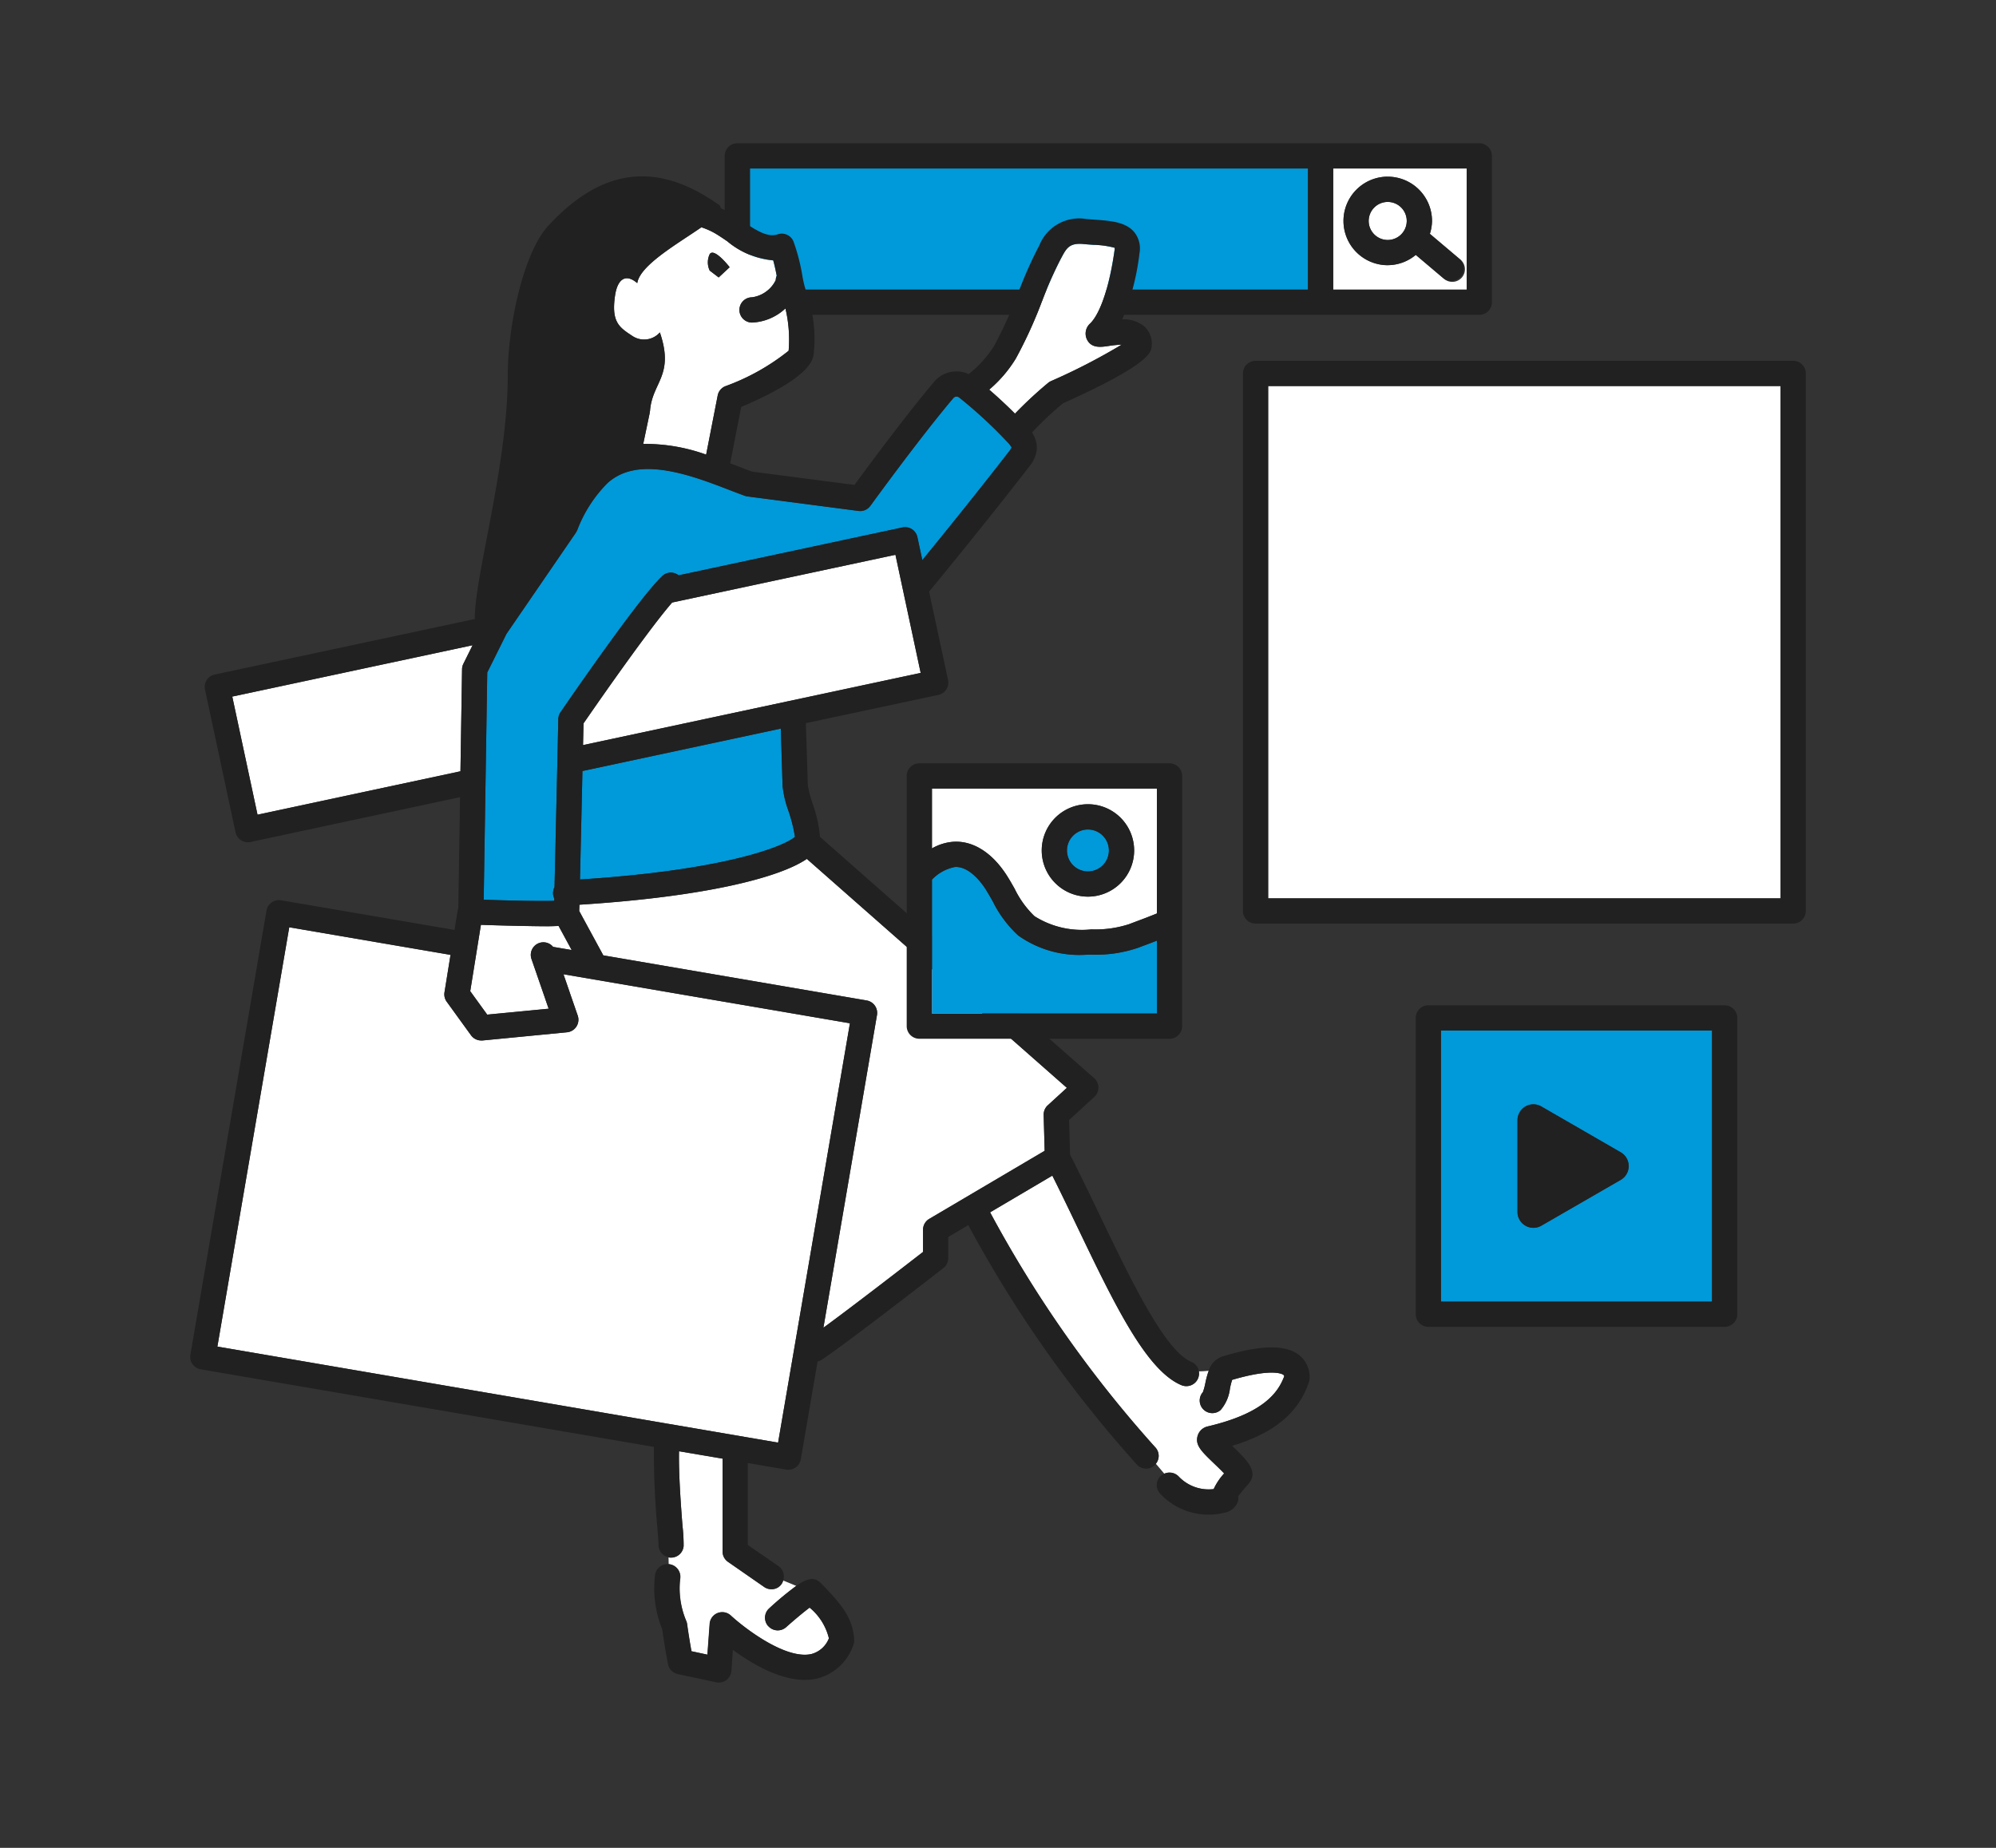
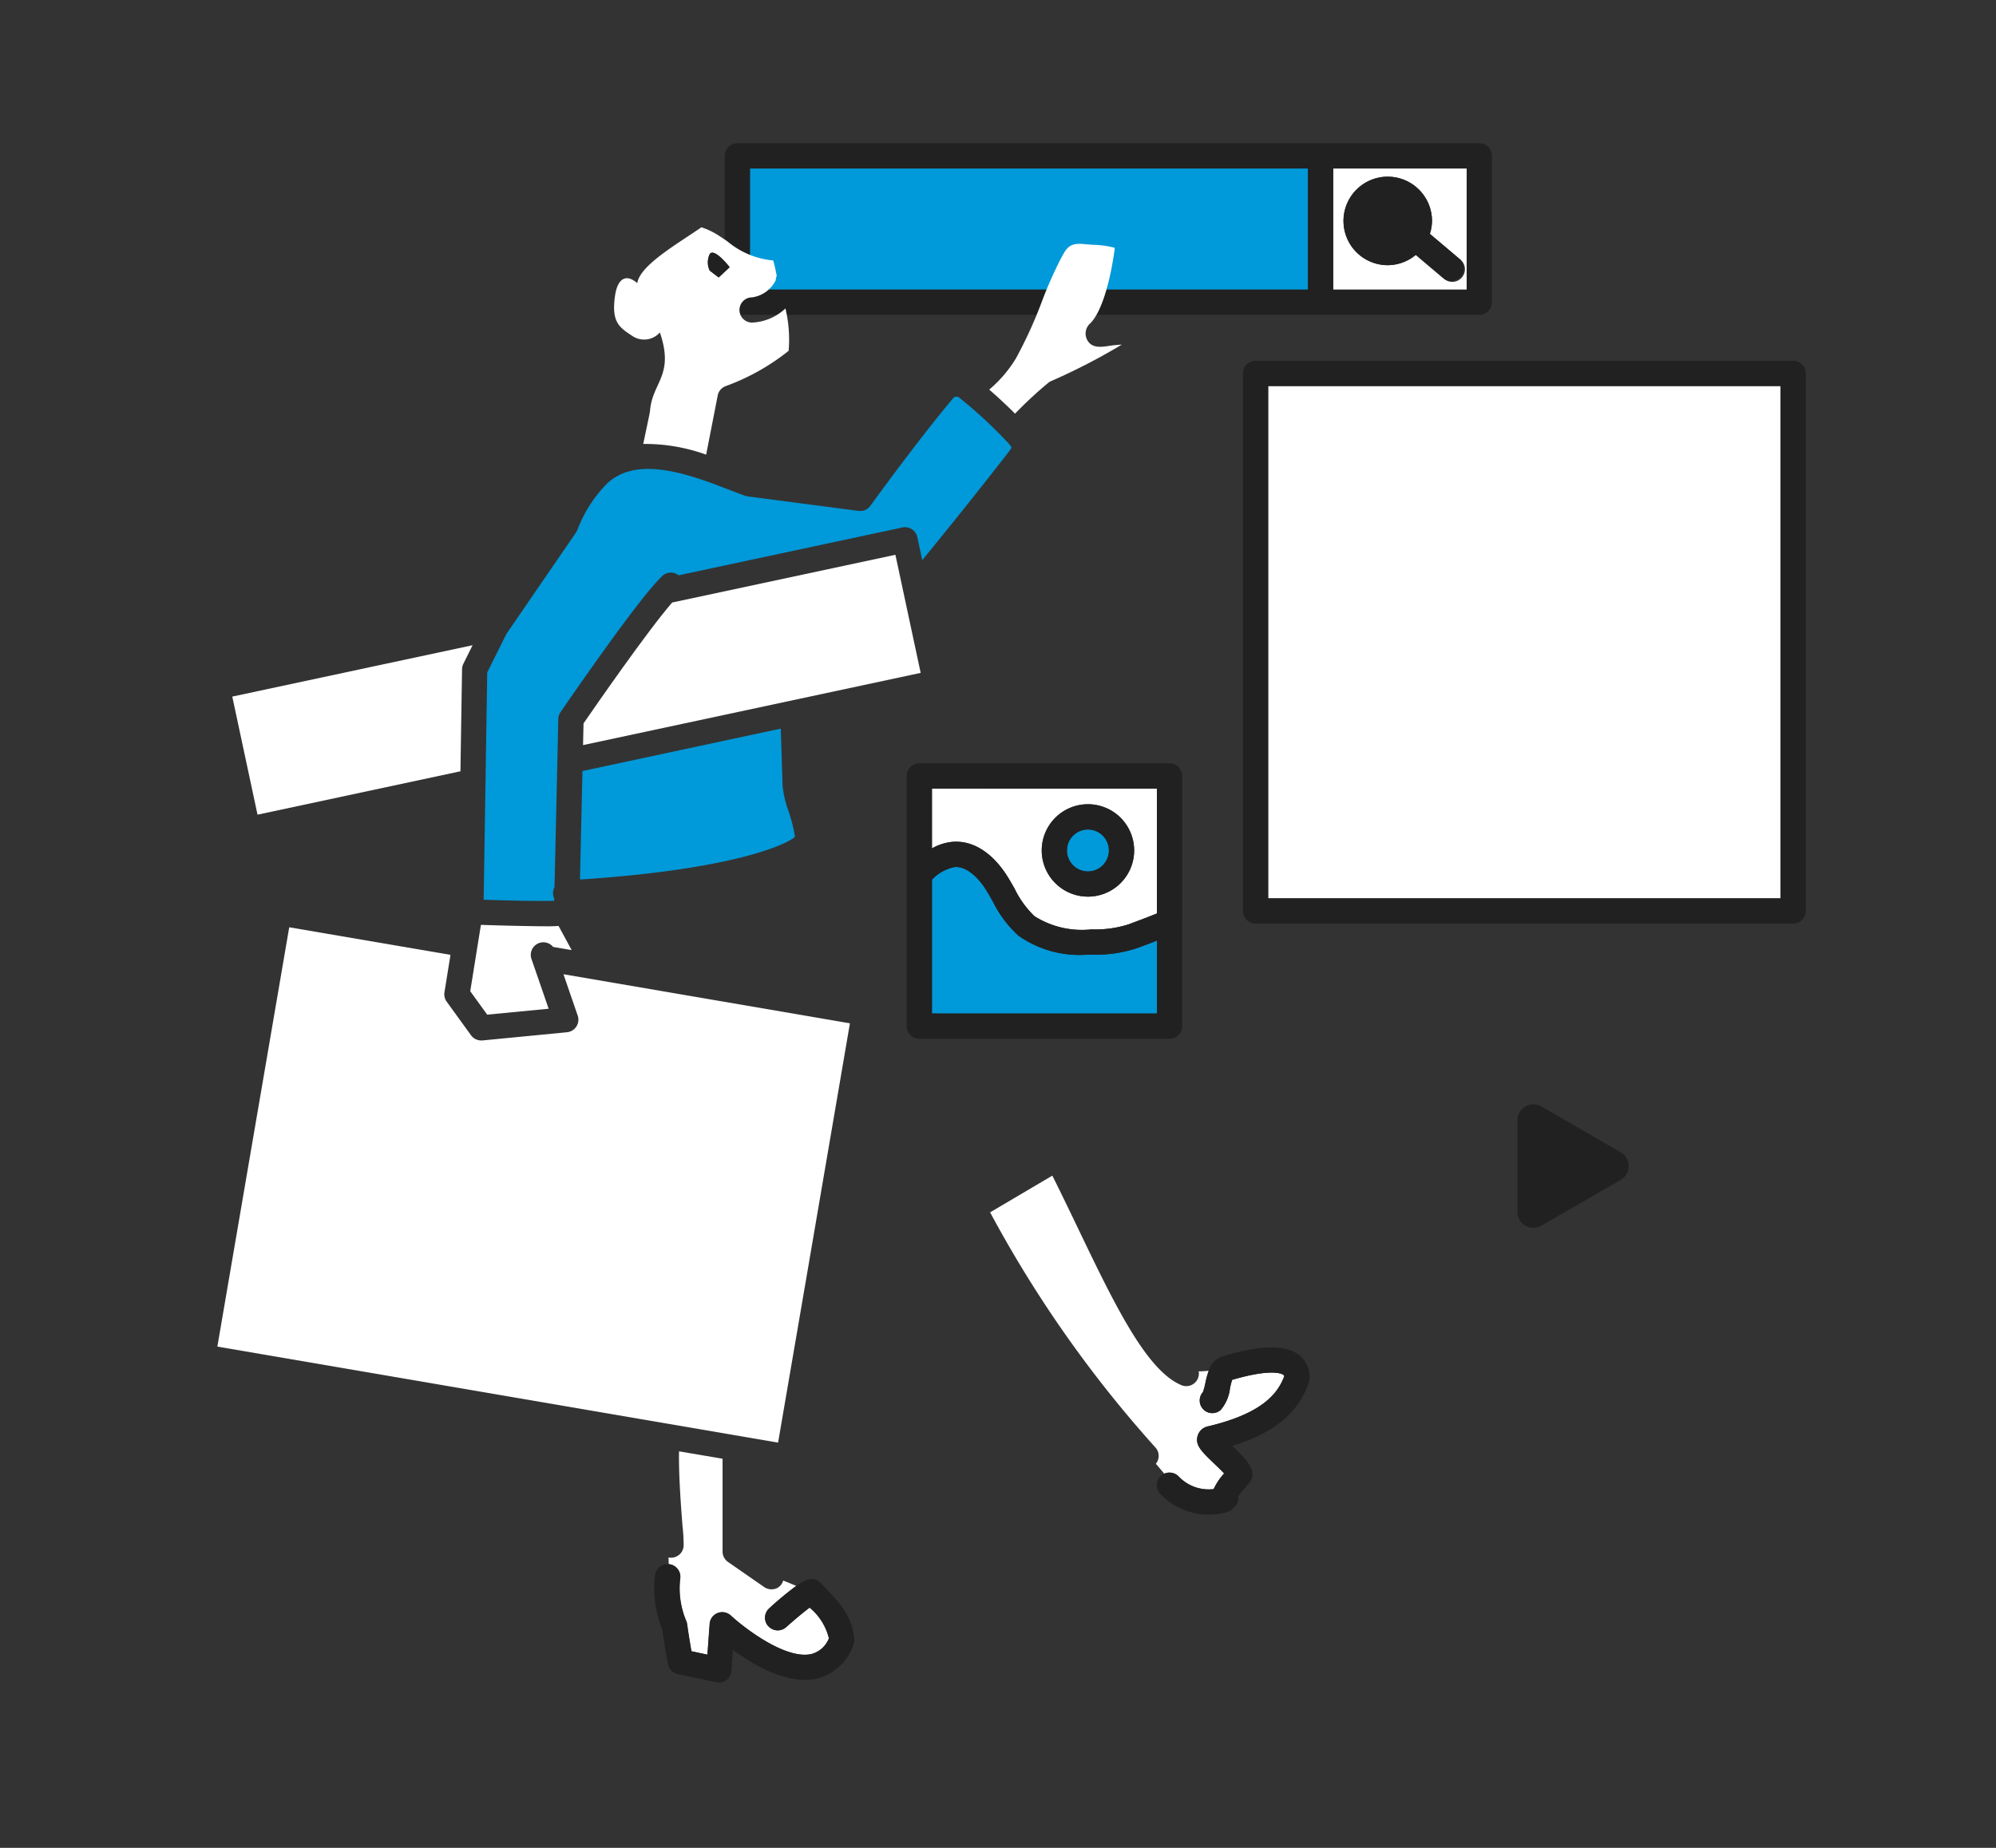
<svg xmlns="http://www.w3.org/2000/svg" width="135" height="125" viewBox="0 0 135 125">
  <rect x="0" y="0" width="135" height="125" fill="#333333" stroke="none" />
  <defs>
    <clipPath id="clip-path">
      <rect id="長方形_10339" data-name="長方形 10339" width="135" height="125" transform="translate(798.135 8641.372)" fill="none" stroke="#707070" stroke-width="1" />
    </clipPath>
  </defs>
  <g id="マスクグループ_29455" data-name="マスクグループ 29455" transform="translate(-798.135 -8641.372)" clip-path="url(#clip-path)">
    <g id="グループ_35203" data-name="グループ 35203" transform="translate(811 8651.063)">
      <rect id="長方形_10335" data-name="長方形 10335" width="37.744" height="8.193" transform="translate(37.857 1.707)" fill="#0099d9" />
      <g id="グループ_35198" data-name="グループ 35198">
        <g id="グループ_35205" data-name="グループ 35205">
          <path id="パス_216847" data-name="パス 216847" d="M126.884,2.6h-9.028V10.8h9.028Zm-5.339.554a3,3,0,0,1,2.994,2.994,2.958,2.958,0,0,1-.145.872l2.028,1.715a.853.853,0,1,1-1.1,1.3l-1.881-1.591a2.966,2.966,0,0,1-1.894.695,2.994,2.994,0,1,1,0-5.988" transform="translate(-40.549 -0.895)" fill="#fff" />
-           <path id="パス_216848" data-name="パス 216848" d="M122.8,8.622a1.287,1.287,0,1,0-1.287-1.287A1.288,1.288,0,0,0,122.8,8.622" transform="translate(-41.808 -2.081)" fill="#fff" />
          <path id="パス_216849" data-name="パス 216849" d="M107,10.754V.853A.853.853,0,0,0,106.15,0H55.964a.853.853,0,0,0-.853.853v9.9a.853.853,0,0,0,.853.853H106.15a.853.853,0,0,0,.853-.853M105.3,9.9H96.268V1.707H105.3ZM56.818,1.707H94.562V9.9H56.818Z" transform="translate(-18.961)" fill="#212121" />
-           <path id="パス_216850" data-name="パス 216850" d="M121.91,9.434a2.966,2.966,0,0,0,1.894-.695l1.881,1.591a.853.853,0,0,0,1.1-1.3l-2.028-1.715a2.958,2.958,0,0,0,.145-.872,2.994,2.994,0,1,0-2.994,2.994m0-4.281a1.287,1.287,0,1,1-1.287,1.287,1.288,1.288,0,0,1,1.287-1.287" transform="translate(-40.913 -1.186)" fill="#212121" />
-           <path id="パス_216851" data-name="パス 216851" d="M71.8,90.472l1.292-1.183L55.506,73.8c-1.869,1.277-6.912,2.562-15.385,3.1,0,.192-.009.335-.011.426l1.629,3,17.81,3.051a.852.852,0,0,1,.7.985L57.4,100.989c0,.012,0,.024-.005.035l-.769,4.49c1.981-1.445,5.627-4.266,6.739-5.128v-1.5a.854.854,0,0,1,.42-.735l7.807-4.606-.067-2.424a.855.855,0,0,1,.277-.653" transform="translate(-13.8 -25.392)" fill="#fff" />
+           <path id="パス_216850" data-name="パス 216850" d="M121.91,9.434a2.966,2.966,0,0,0,1.894-.695l1.881,1.591a.853.853,0,0,0,1.1-1.3l-2.028-1.715a2.958,2.958,0,0,0,.145-.872,2.994,2.994,0,1,0-2.994,2.994m0-4.281" transform="translate(-40.913 -1.186)" fill="#212121" />
          <path id="パス_216852" data-name="パス 216852" d="M47.918,32.827c-.314-.115-.643-.241-.986-.372-.425-.163-.868-.333-1.324-.5-1.7-.612-3.865-1.252-5.552-.764a3.52,3.52,0,0,0-1.418.781A9.035,9.035,0,0,0,36.59,35.16a.823.823,0,0,1-.044.078.7.7,0,0,1-.035.065l0,.006,0,0L31.8,42.174l-1.3,2.612L30.259,60.16c1.892.065,3.816.1,4.773.073,0-.048,0-.11,0-.161a.844.844,0,0,1,.018-.763c.067-2.849.2-8.722.256-11.37a.846.846,0,0,1,.149-.463c.188-.274,4.618-6.741,6.457-8.769.169-.184.309-.334.428-.448a.843.843,0,0,1,1.1-.044l15.137-3.236a.854.854,0,0,1,1.013.657l.333,1.553c1.98-2.417,4.319-5.346,5.849-7.33a1.475,1.475,0,0,0,.192-.289,1.8,1.8,0,0,0-.317-.4,30.888,30.888,0,0,0-3.223-2.975.286.286,0,0,0-.4.028c-2.292,2.706-5.578,7.242-5.61,7.288a.848.848,0,0,1-.8.346L48.1,32.872a.879.879,0,0,1-.183-.045" transform="translate(-10.411 -8.988)" fill="#0099d9" />
          <path id="パス_216853" data-name="パス 216853" d="M82.391,20.238q.9.778,1.744,1.624a27.638,27.638,0,0,1,2.243-2.083.831.831,0,0,1,.2-.123,41.741,41.741,0,0,0,4.775-2.464,7.923,7.923,0,0,0-.906.091c-.51.075-1.147.168-1.449-.441a.916.916,0,0,1,.218-1.084c.7-.685,1.314-2.549,1.652-4.986a.415.415,0,0,0,0-.133,6.118,6.118,0,0,0-1.448-.2c-.215-.016-.437-.032-.661-.053-.945-.089-1.147.283-1.478.9l-.049.09a26.941,26.941,0,0,0-1.269,2.868,30.223,30.223,0,0,1-1.774,3.889,8.653,8.653,0,0,1-1.8,2.1" transform="translate(-28.347 -3.57)" fill="#fff" />
          <path id="パス_216854" data-name="パス 216854" d="M19.878,53.389a.849.849,0,0,1,.089-.367l.623-1.255L4.337,55.242,6.045,63.23,19.7,60.309c.023-.005.046,0,.069-.008Z" transform="translate(-1.492 -17.811)" fill="#fff" />
          <path id="パス_216855" data-name="パス 216855" d="M61.631,42.439l-15.1,3.229c-1.666,1.92-5.234,7.073-5.994,8.176-.009.406-.02.905-.032,1.469L63.34,50.428Z" transform="translate(-13.935 -14.601)" fill="#fff" />
          <path id="パス_216856" data-name="パス 216856" d="M33.941,80.7c-.5,0-1.092-.012-1.812-.026-.956-.018-1.909-.049-2.533-.07l-.722,4.489,1.147,1.585,4.156-.4-.211-.609c-.006-.016-.011-.033-.016-.05l-.933-2.7a.851.851,0,0,1,1.461-.823l1.256.216-.886-1.633c-.258.016-.549.025-.907.025" transform="translate(-9.934 -27.732)" fill="#fff" />
          <path id="パス_216857" data-name="パス 216857" d="M95.231,126.814a2.792,2.792,0,0,0,2.369.856,4.1,4.1,0,0,1,.708-1.059c-.2-.215-.481-.482-.676-.669-.859-.825-1.291-1.238-1.12-1.863a.914.914,0,0,1,.677-.646c3.728-.876,4.758-2.251,5.183-3.393a.141.141,0,0,0-.059-.1c-.068-.051-.737-.464-3.464.341a5.817,5.817,0,0,0-.146.574,2.726,2.726,0,0,1-.632,1.465.853.853,0,0,1-1.2-1.208,3.954,3.954,0,0,0,.168-.622,5.909,5.909,0,0,1,.226-.828,6.249,6.249,0,0,1-.68.043.852.852,0,0,1-1.168.934c-2.378-.993-4.532-5.479-7.026-10.674-.558-1.162-1.131-2.354-1.705-3.5l-4.209,2.483A80.946,80.946,0,0,0,93.64,124.834a.844.844,0,0,1,.048,1.122c.174.2.367.432.571.673a.844.844,0,0,1,.973.185" transform="translate(-28.376 -36.629)" fill="#fff" />
          <path id="パス_216858" data-name="パス 216858" d="M40.189,70.573c10.32-.668,13.987-2.369,14.542-2.889a10.563,10.563,0,0,0-.443-1.756,7.144,7.144,0,0,1-.394-1.664l-.123-3.9-13.416,2.87c-.054,2.433-.12,5.362-.166,7.339" transform="translate(-13.827 -20.768)" fill="#0099d9" />
          <path id="パス_216859" data-name="パス 216859" d="M44.952,16.024a1.419,1.419,0,0,0,1.85-.246c1,2.925-.521,3.361-.665,5.306a.569.569,0,0,1-.018.083c0,.031,0,.061-.01.092l-.432,2.062a12.209,12.209,0,0,1,4.255.724l.781-4a.853.853,0,0,1,.511-.625,14.987,14.987,0,0,0,4.287-2.4,9.158,9.158,0,0,0-.216-2.866,3.523,3.523,0,0,1-2.257.958.853.853,0,1,1,0-1.707,2.1,2.1,0,0,0,1.6-1.158.845.845,0,0,1,.068-.3c-.066-.336-.136-.678-.237-1.038A5.59,5.59,0,0,1,51.36,9.61c-.278-.188-.554-.376-.829-.538a4.96,4.96,0,0,0-.92-.407c-1.61,1.116-4.157,2.562-4.338,3.778-.811-.7-1.343-.23-1.5.827-.271,1.818.287,2.167,1.179,2.754m5.221-5.544c.308-.462,1.347.886,1.347.886l-.742.693-.605-.462a1.29,1.29,0,0,1,0-1.116" transform="translate(-15.036 -2.981)" fill="#fff" />
          <path id="パス_216860" data-name="パス 216860" d="M56.272,144.228a.85.85,0,0,1-.486-.153l-2.448-1.7a.854.854,0,0,1-.366-.7v-6.281l-2.944-.5c-.033,1.572.134,3.766.235,5.055a11.339,11.339,0,0,1,.076,1.359.853.853,0,0,1-.849.781c-.024,0-.049,0-.073,0a.876.876,0,0,1-.1-.019c.005.154.006.308.012.462h.02a.853.853,0,0,1,.771.928,5.656,5.656,0,0,0,.395,2.895.838.838,0,0,1,.068.238c.085.633.206,1.348.291,1.828l1.082.232.152-2.083A.854.854,0,0,1,53.533,146c.923.854,3.7,2.987,5.436,2.611a1.752,1.752,0,0,0,1.2-1.066,3.866,3.866,0,0,0-1.306-2.078c-.418.314-1.06.851-1.589,1.323a.853.853,0,0,1-1.137-1.273A21.436,21.436,0,0,1,57.961,144q-.443-.189-.889-.367a.791.791,0,0,1-.8.593" transform="translate(-16.966 -46.408)" fill="#fff" />
          <path id="パス_216861" data-name="パス 216861" d="M42.873,103.192c0-.012,0-.023.005-.034L45.584,87.35,26.208,84.03l.4,1.159c.006.016.01.032.015.048l.549,1.588a.854.854,0,0,1-.723,1.129l-5.721.555q-.041,0-.083,0a.853.853,0,0,1-.691-.353l-1.642-2.268a.853.853,0,0,1-.152-.636l.408-2.533L7.661,80.854,2.8,109.219l30.513,5.227h.007l7.405,1.269Z" transform="translate(-0.964 -27.818)" fill="#fff" />
          <path id="パス_216862" data-name="パス 216862" d="M55.575,150.725a.854.854,0,0,0,1.2.068c.529-.473,1.17-1.01,1.589-1.324a3.86,3.86,0,0,1,1.305,2.078,1.752,1.752,0,0,1-1.2,1.066c-1.737.376-4.513-1.757-5.436-2.611a.853.853,0,0,0-1.431.563l-.152,2.083-1.082-.232c-.085-.48-.207-1.2-.291-1.828a.859.859,0,0,0-.068-.238,5.649,5.649,0,0,1-.4-2.895.852.852,0,0,0-.771-.928h-.02a.85.85,0,0,0-.908.771,7.366,7.366,0,0,0,.487,3.635c.15,1.089.382,2.306.392,2.359a.854.854,0,0,0,.66.674l2.6.555a.863.863,0,0,0,.178.019.855.855,0,0,0,.851-.792l.1-1.421c1.412,1.04,3.688,2.375,5.643,1.955a3.483,3.483,0,0,0,2.493-2.253.84.84,0,0,0,.066-.365c-.061-1.513-.929-2.5-2.245-3.843-.416-.422-.863-.386-1.681.184a21.438,21.438,0,0,0-1.826,1.514.853.853,0,0,0-.068,1.2" transform="translate(-16.474 -50.412)" fill="#212121" />
-           <path id="パス_216863" data-name="パス 216863" d="M65.264,89.378A80.994,80.994,0,0,1,54.1,73.49l4.209-2.483c.575,1.145,1.148,2.337,1.705,3.5,2.494,5.194,4.647,9.681,7.026,10.674a.84.84,0,0,0,.328.066A.854.854,0,0,0,67.7,83.6c-1.778-.742-4.1-5.574-6.144-9.837-.667-1.389-1.355-2.821-2.046-4.173l-.065-2.346,1.705-1.562a.853.853,0,0,0-.012-1.269L42.594,48.092a8.878,8.878,0,0,0-.5-2.259,8.477,8.477,0,0,1-.32-1.219L41.64,40.4,50.6,38.489a.853.853,0,0,0,.656-1.013L49.975,31.5c2.131-2.577,4.975-6.125,6.744-8.42a2.27,2.27,0,0,0,.534-1.114,1.844,1.844,0,0,0-.319-1.228,22.629,22.629,0,0,1,2.1-1.976c5.961-2.686,5.987-3.467,6-3.935a1.564,1.564,0,0,0-.51-1.271,2.193,2.193,0,0,0-1.48-.473,16.833,16.833,0,0,0,1.162-4.479,1.762,1.762,0,0,0-.339-1.4c-.571-.708-1.591-.783-2.67-.862-.2-.015-.413-.031-.626-.051a2.9,2.9,0,0,0-3.142,1.792l-.045.084a28.021,28.021,0,0,0-1.354,3.05A28.907,28.907,0,0,1,54.359,14.9a7.416,7.416,0,0,1-1.71,1.887,1.969,1.969,0,0,0-2.332.52c-1.922,2.27-4.517,5.784-5.389,6.977l-6.922-.9c-.28-.1-.573-.215-.874-.331-.2-.075-.407-.152-.611-.229l.743-3.81c3.2-1.368,4.855-2.586,4.909-3.622a9.439,9.439,0,0,0-.429-3.952,7.26,7.26,0,0,1-.354-1.383,13.087,13.087,0,0,0-.578-2.216.853.853,0,0,0-1.074-.51c-.669.228-1.407-.223-2.458-.935-.31-.209-.617-.417-.923-.6-.155-.091-.32-.16-.482-.237a.285.285,0,0,0-.135-.232c-4.214-2.986-7.918-2.455-11.5,1.4-1.725,1.854-2.762,6.84-2.762,10.124,0,6.133-2.231,13.526-2.234,16.506L1.654,37.112A.854.854,0,0,0,1,38.125l2.066,9.658a.853.853,0,0,0,.834.675.863.863,0,0,0,.178-.019L18.25,45.406l-.117,7.513a.847.847,0,0,0-.046.169l-.21,1.3L6.144,52.382a.853.853,0,0,0-.985.7L.012,83.125a.853.853,0,0,0,.7.985l30.652,5.25a54.83,54.83,0,0,0,.234,5.478c.037.482.076.98.076,1.1a.85.85,0,0,0,.676.882.875.875,0,0,0,.1.02c.024,0,.049,0,.073,0a.853.853,0,0,0,.849-.781,11.5,11.5,0,0,0-.076-1.358c-.1-1.289-.268-3.484-.235-5.055l2.944.5v6.28a.854.854,0,0,0,.366.7l2.448,1.7a.851.851,0,0,0,1.187-.213.832.832,0,0,0,.1-.226.843.843,0,0,0-.312-.961L37.712,95.99V90.448l2.6.446a.894.894,0,0,0,.144.012.855.855,0,0,0,.842-.71l1.134-6.617a.849.849,0,0,0,.252-.1c1.456-.928,7.979-6,8.256-6.217a.852.852,0,0,0,.329-.673V75.158l1.357-.8A82.828,82.828,0,0,0,64.048,90.575a.854.854,0,0,0,1.207.009.829.829,0,0,0,.057-.085.844.844,0,0,0-.048-1.122M49.985,73.936a.854.854,0,0,0-.42.735v1.5c-1.111.862-4.758,3.683-6.739,5.128L43.6,76.8c0-.011,0-.023.005-.035l2.846-16.619a.853.853,0,0,0-.7-.985l-17.81-3.051-1.629-3c0-.091.007-.234.011-.426,8.473-.539,13.516-1.825,15.385-3.1L59.293,65.07,58,66.253a.855.855,0,0,0-.277.653l.067,2.424ZM32.358,87.8h-.007L1.839,82.572,6.7,54.208l10.909,1.869L17.2,58.61a.849.849,0,0,0,.151.636l1.642,2.268a.853.853,0,0,0,.691.353q.041,0,.083,0l5.722-.555a.853.853,0,0,0,.723-1.128l-.55-1.589c0-.016-.009-.032-.015-.048l-.4-1.159L44.62,60.7,41.914,76.511c0,.011,0,.022-.005.034L39.762,89.068ZM4.553,46.592,2.845,38.6,19.1,35.129l-.624,1.255a.843.843,0,0,0-.089.366l-.108,6.913c-.024,0-.046,0-.07.007ZM28.736,11.461c.157-1.056.689-1.522,1.5-.827.181-1.215,2.728-2.662,4.338-3.778a4.914,4.914,0,0,1,.92.406c.275.162.551.35.829.539A5.6,5.6,0,0,0,39.429,9.09c.1.36.171.7.237,1.038a.842.842,0,0,0-.068.3A2.1,2.1,0,0,1,38,11.59.853.853,0,1,0,38,13.3a3.524,3.524,0,0,0,2.257-.958,9.162,9.162,0,0,1,.216,2.866,14.987,14.987,0,0,1-4.287,2.4.853.853,0,0,0-.511.625l-.781,4a12.179,12.179,0,0,0-4.255-.724l.432-2.063a.871.871,0,0,0,.01-.092.551.551,0,0,0,.018-.083c.144-1.944,1.666-2.38.665-5.306a1.42,1.42,0,0,1-1.85.247c-.892-.588-1.45-.936-1.179-2.754M46.011,25.692c.033-.046,3.319-4.581,5.61-7.288a.288.288,0,0,1,.4-.028,30.886,30.886,0,0,1,3.222,2.975,1.841,1.841,0,0,1,.318.4,1.505,1.505,0,0,1-.192.289c-1.531,1.984-3.87,4.913-5.85,7.33l-.332-1.553a.854.854,0,0,0-1.013-.657L33.038,30.4a.844.844,0,0,0-1.105.044c-.119.114-.26.264-.428.448-1.838,2.029-6.269,8.495-6.457,8.769a.859.859,0,0,0-.149.463c-.058,2.649-.19,8.521-.256,11.37a.838.838,0,0,0-.018.763c0,.052,0,.113,0,.161-.958.027-2.882-.009-4.774-.073l.241-15.373,1.3-2.613L26.093,27.5l0,0,0-.007c.014-.021.023-.043.035-.065a.745.745,0,0,0,.043-.078,9.037,9.037,0,0,1,2.049-3.185,3.511,3.511,0,0,1,1.418-.781c1.686-.488,3.854.152,5.552.764.455.164.9.334,1.324.5.342.131.672.257.986.372a.879.879,0,0,0,.183.045l7.518.981a.849.849,0,0,0,.8-.346M57.619,11.849a26.735,26.735,0,0,1,1.269-2.868l.049-.09c.331-.617.532-.989,1.477-.9.224.021.446.037.661.053a6.107,6.107,0,0,1,1.448.2.4.4,0,0,1,0,.133c-.338,2.437-.956,4.3-1.652,4.986a.916.916,0,0,0-.218,1.084c.3.609.938.517,1.449.441A7.924,7.924,0,0,1,63,14.794a41.7,41.7,0,0,1-4.776,2.464.863.863,0,0,0-.2.123,27.537,27.537,0,0,0-2.243,2.083q-.843-.843-1.744-1.624a8.653,8.653,0,0,0,1.8-2.1,30.223,30.223,0,0,0,1.774-3.889M40.067,44.666a7.141,7.141,0,0,0,.394,1.665,10.563,10.563,0,0,1,.443,1.756c-.555.52-4.221,2.22-14.542,2.889.046-1.976.112-4.906.166-7.339l13.416-2.87ZM24.544,55.532a.852.852,0,0,0-1.461.823l.933,2.7.016.05.211.609-4.156.4-1.147-1.585.722-4.489c.624.022,1.577.051,2.533.07.721.014,1.318.026,1.813.026.357,0,.649-.009.907-.025l.886,1.632Zm2.024-13.649c.012-.563.024-1.063.033-1.469.759-1.1,4.327-6.256,5.993-8.176L47.7,29.01,49.405,37Z" transform="translate(0 -1.172)" fill="#212121" />
          <path id="パス_216864" data-name="パス 216864" d="M109.245,124.664c-.926-.685-2.611-.642-5.154.134a1.435,1.435,0,0,0-.912.958,6.006,6.006,0,0,0-.227.828,3.885,3.885,0,0,1-.168.622.853.853,0,0,0,1.2,1.208,2.725,2.725,0,0,0,.631-1.465,5.8,5.8,0,0,1,.146-.573c2.727-.8,3.4-.392,3.464-.341a.139.139,0,0,1,.059.1c-.424,1.141-1.454,2.516-5.183,3.392a.916.916,0,0,0-.677.646c-.171.625.261,1.039,1.12,1.864.195.187.474.454.676.669a4.1,4.1,0,0,0-.708,1.059,2.791,2.791,0,0,1-2.369-.855.894.894,0,0,0-1.206-.041.853.853,0,0,0-.041,1.206,4.454,4.454,0,0,0,3.285,1.418,4.164,4.164,0,0,0,1.024-.123,1.188,1.188,0,0,0,.952-.772.877.877,0,0,0,.014-.346,7.768,7.768,0,0,1,.5-.61c.106-.121.2-.225.253-.3.608-.788-.162-1.545-1.155-2.5,2.876-.887,4.5-2.249,5.189-4.322a.843.843,0,0,0,.044-.271,1.887,1.887,0,0,0-.76-1.59" transform="translate(-34.292 -42.725)" fill="#212121" />
          <path id="パス_216865" data-name="パス 216865" d="M54.1,12.96l.742-.693s-1.039-1.347-1.347-.886a1.29,1.29,0,0,0,0,1.116Z" transform="translate(-18.357 -3.883)" fill="#212121" />
          <rect id="長方形_10336" data-name="長方形 10336" width="34.656" height="34.656" transform="translate(72.907 16.422)" fill="#fff" />
          <path id="パス_216866" data-name="パス 216866" d="M145.763,22.434H109.4a.854.854,0,0,0-.853.853V59.651a.854.854,0,0,0,.853.853h36.363a.853.853,0,0,0,.853-.853V23.287a.853.853,0,0,0-.853-.853M144.909,58.8H110.253V24.141h34.656Z" transform="translate(-37.345 -7.718)" fill="#212121" />
          <path id="パス_216867" data-name="パス 216867" d="M77.949,70.151c1.324-.075,2.614.743,3.606,2.3.183.288.351.584.519.882a6.482,6.482,0,0,0,1.339,1.852,6,6,0,0,0,3.852.894,7.4,7.4,0,0,0,2.548-.352c.122-.049.3-.113.5-.19.386-.144.88-.329,1.381-.536V66.553H76.48V70.6a3.421,3.421,0,0,1,1.469-.452m9.084-2.539a3.125,3.125,0,1,1-3.125,3.124,3.128,3.128,0,0,1,3.125-3.124" transform="translate(-26.313 -22.898)" fill="#fff" />
          <path id="パス_216868" data-name="パス 216868" d="M90.912,79.914c-.192.071-.356.132-.476.18a8.833,8.833,0,0,1-3.152.469l-.279,0a7.145,7.145,0,0,1-4.682-1.29,7.862,7.862,0,0,1-1.734-2.324c-.154-.272-.308-.545-.474-.807-.3-.47-1.111-1.55-2.068-1.51a2.9,2.9,0,0,0-1.566.858v9.056H91.7V79.617c-.285.11-.554.211-.784.3" transform="translate(-26.313 -25.678)" fill="#0099d9" />
          <path id="パス_216869" data-name="パス 216869" d="M91.824,73.606a1.418,1.418,0,1,0-1.418-1.418,1.419,1.419,0,0,0,1.418,1.418" transform="translate(-31.104 -24.349)" fill="#0099d9" />
          <path id="パス_216870" data-name="パス 216870" d="M92.508,74.646V64.8a.854.854,0,0,0-.853-.853H74.731a.854.854,0,0,0-.853.853V81.726a.854.854,0,0,0,.853.853H91.654a.854.854,0,0,0,.853-.853v-7.08M90.8,65.657V74.1c-.5.207-.994.392-1.381.536-.2.077-.378.142-.5.19a7.381,7.381,0,0,1-2.548.352,5.991,5.991,0,0,1-3.852-.894,6.5,6.5,0,0,1-1.339-1.851c-.168-.3-.336-.594-.518-.882-.992-1.557-2.283-2.374-3.606-2.3a3.415,3.415,0,0,0-1.469.452v-4.05ZM75.585,80.873V71.817a2.9,2.9,0,0,1,1.566-.858c.958-.04,1.769,1.04,2.068,1.51.166.262.32.535.474.807A7.856,7.856,0,0,0,81.428,75.6a7.145,7.145,0,0,0,4.682,1.29l.279,0a8.847,8.847,0,0,0,3.152-.469c.121-.048.284-.109.476-.18.23-.086.5-.188.784-.3v4.931Z" transform="translate(-25.418 -22.002)" fill="#212121" />
          <path id="パス_216871" data-name="パス 216871" d="M90.929,74.417A3.125,3.125,0,1,0,87.8,71.292a3.128,3.128,0,0,0,3.125,3.125m0-4.542a1.418,1.418,0,1,1-1.418,1.418,1.419,1.419,0,0,1,1.418-1.418" transform="translate(-30.209 -23.453)" fill="#212121" />
-           <path id="パス_216872" data-name="パス 216872" d="M128.968,109.84H147.3V91.506H128.968Zm5.175-12.267a1.075,1.075,0,0,1,1.614-.931l5.369,3.1a1.076,1.076,0,0,1,0,1.864l-5.369,3.1a1.076,1.076,0,0,1-1.614-.931Z" transform="translate(-44.372 -31.483)" fill="#0099d9" />
-           <path id="パス_216873" data-name="パス 216873" d="M147.261,88.9H127.219a.853.853,0,0,0-.853.853V109.8a.853.853,0,0,0,.853.853h20.041a.853.853,0,0,0,.853-.853V89.757a.853.853,0,0,0-.853-.853m-.853,20.041H128.073V90.61h18.334Z" transform="translate(-43.476 -30.588)" fill="#212121" />
          <path id="パス_216874" data-name="パス 216874" d="M138.471,107.322l5.369-3.1a1.076,1.076,0,0,0,0-1.864l-5.369-3.1a1.076,1.076,0,0,0-1.614.932v6.2a1.076,1.076,0,0,0,1.614.931" transform="translate(-47.086 -34.1)" fill="#212121" />
        </g>
      </g>
    </g>
  </g>
</svg>